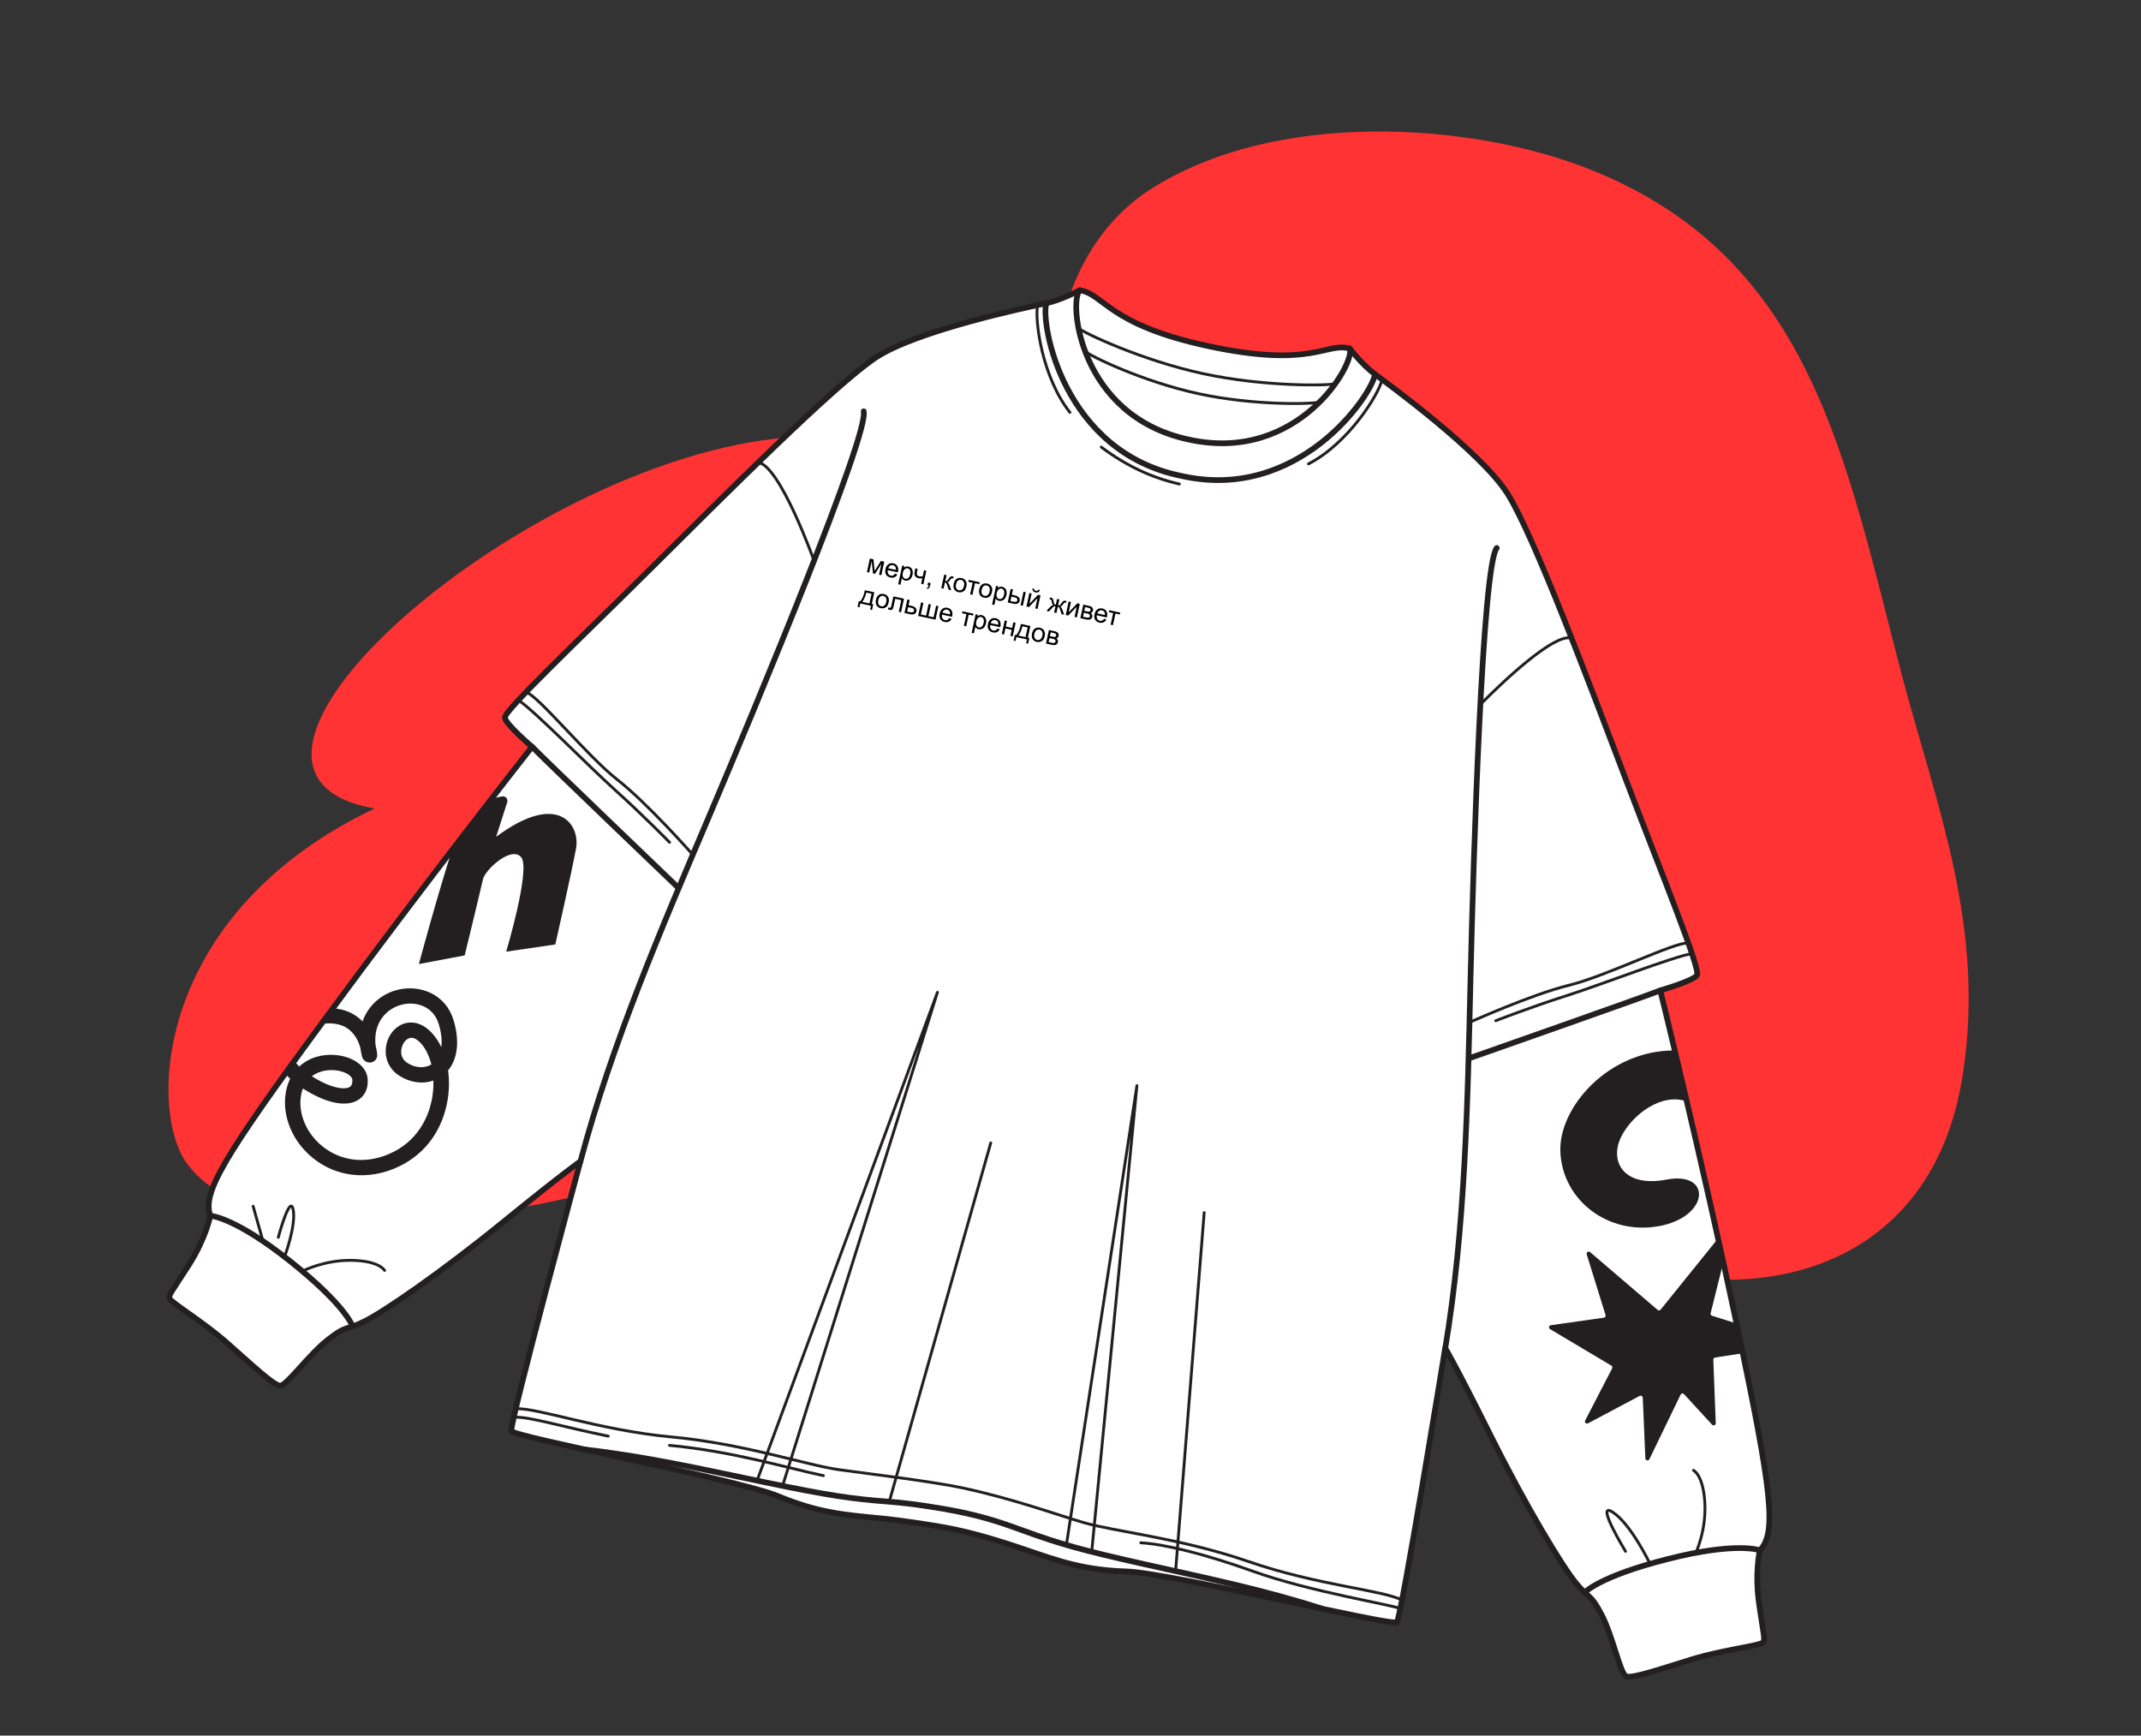
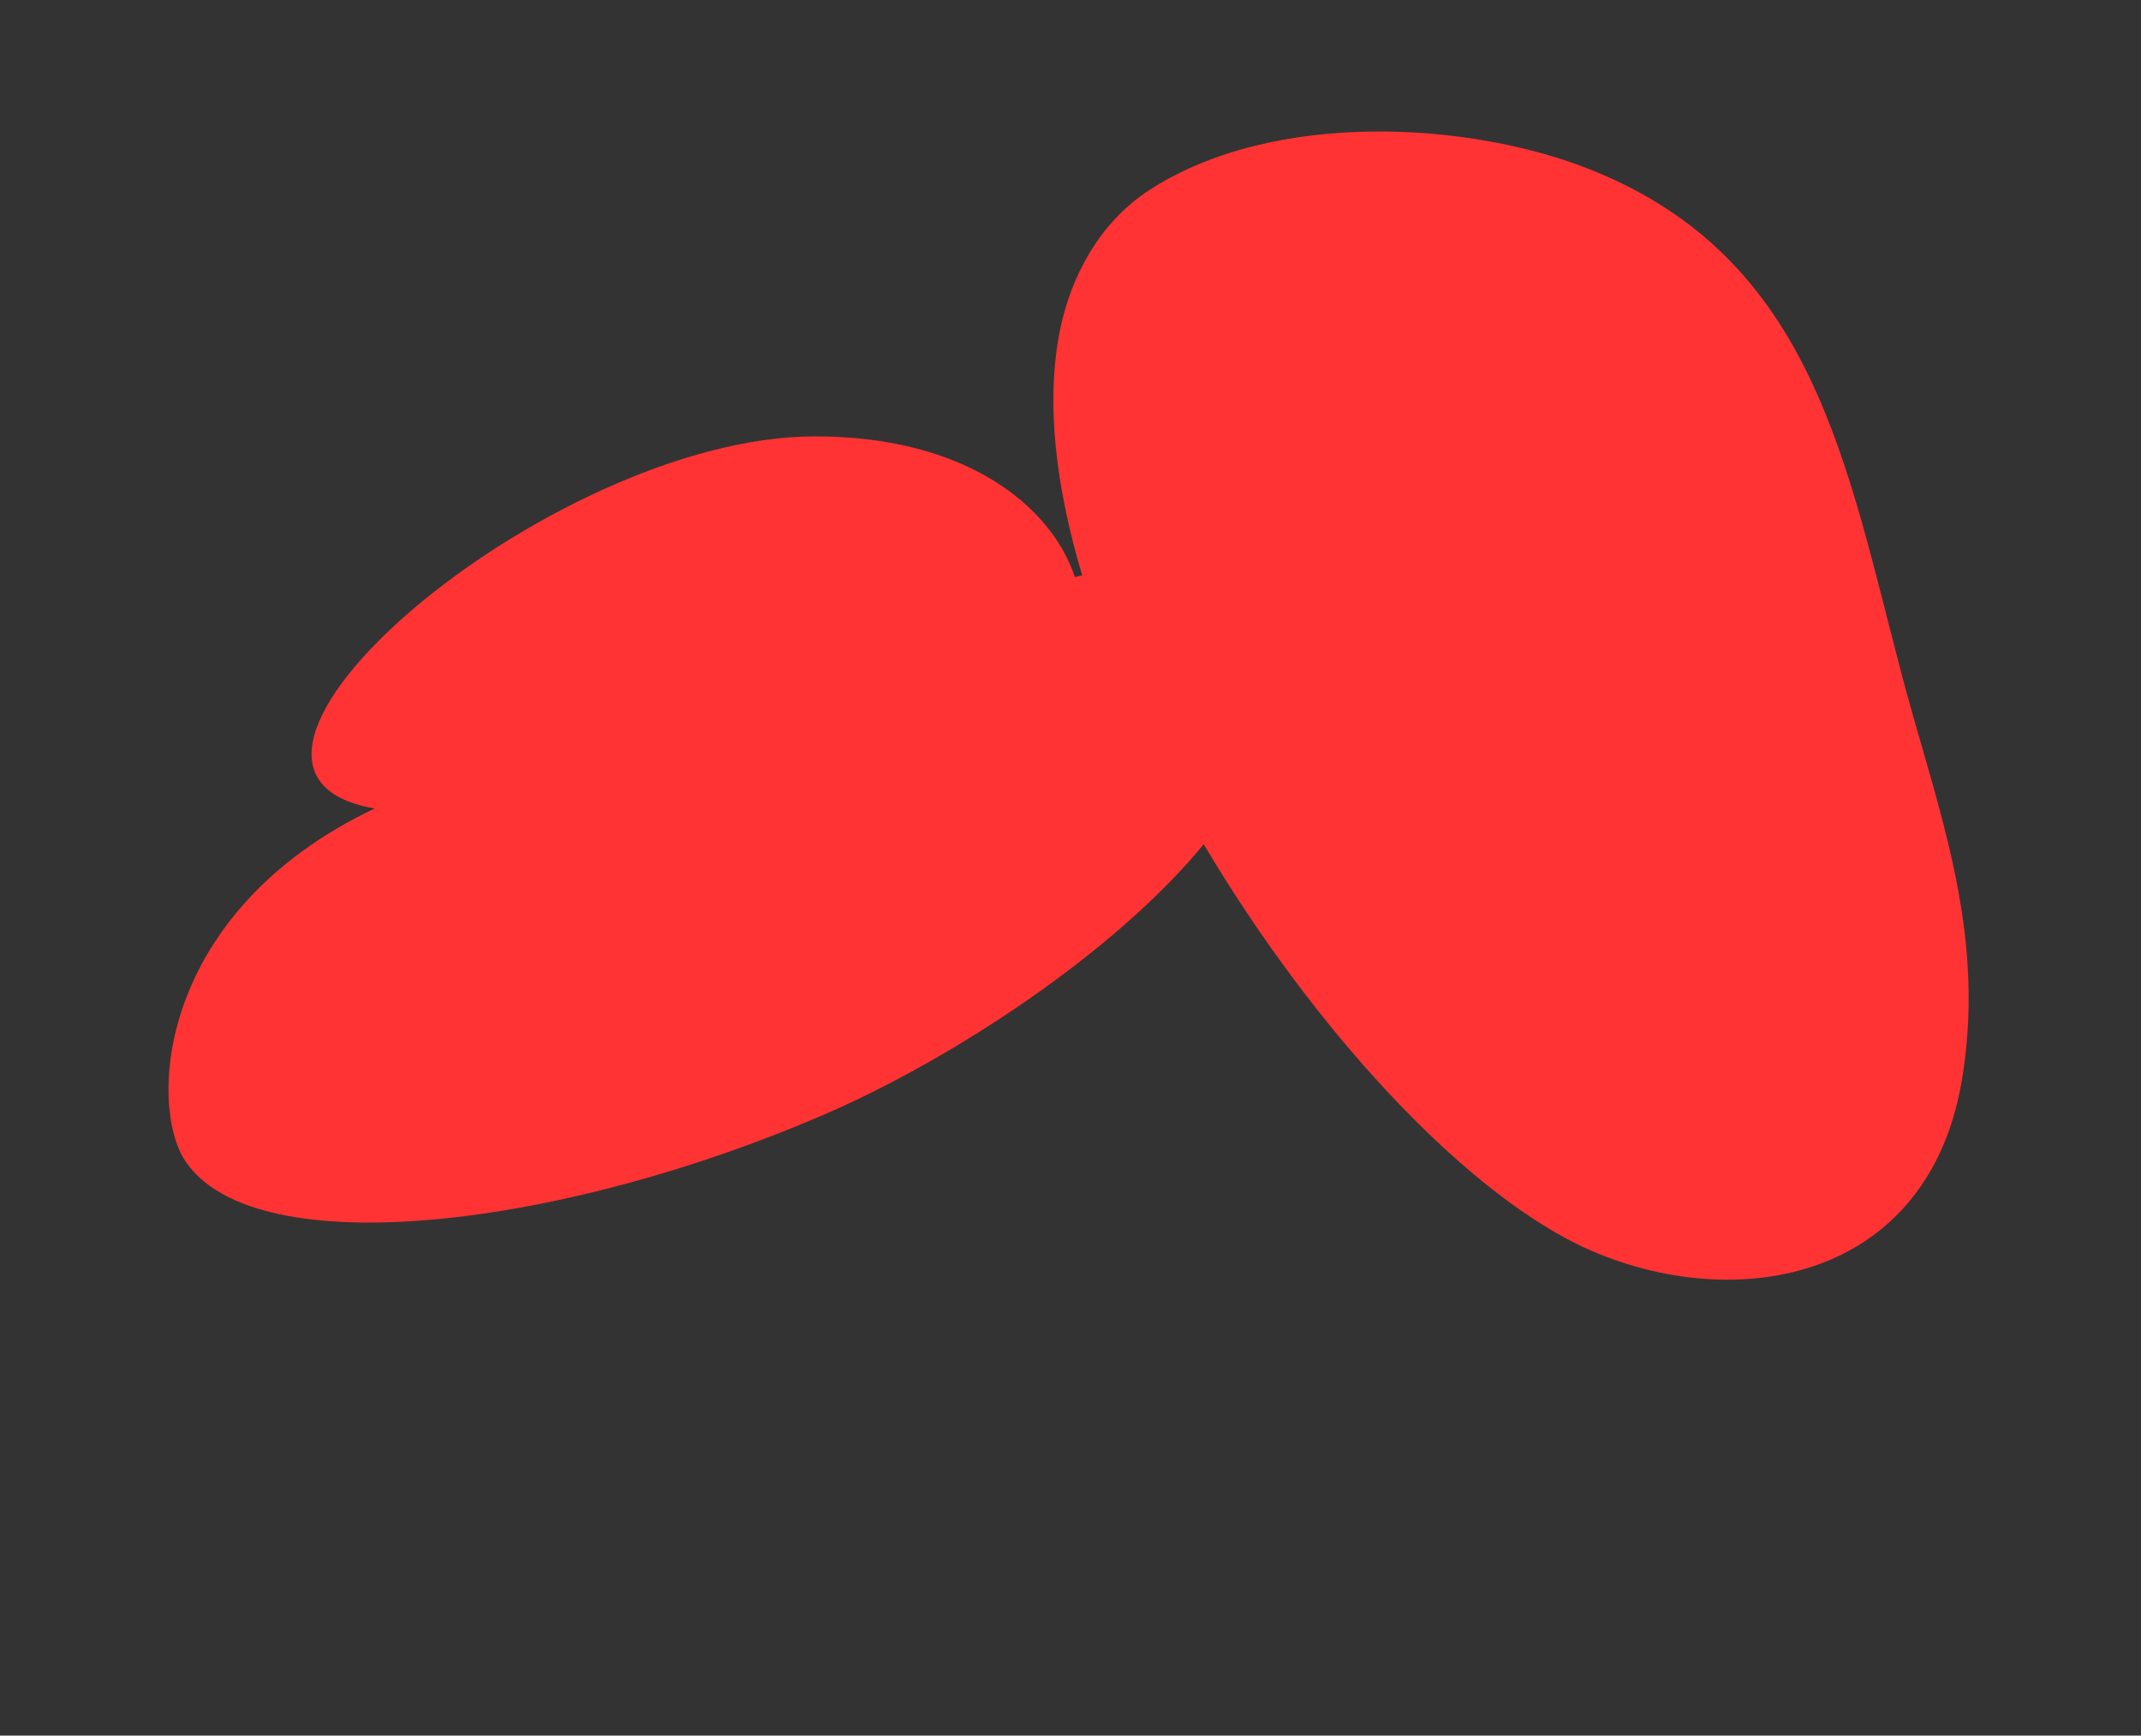
<svg xmlns="http://www.w3.org/2000/svg" width="396" height="321" viewBox="0 0 396 321" fill="none">
  <rect x="0" y="0" width="396" height="321" fill="#333333" stroke="none" />
  <path d="M231.009 118.004C249.855 145.001 192.397 188.685 153.241 205.782C104.297 227.155 47.242 234.117 34.28 214.748C27.447 204.538 28.93 168.733 69.298 149.529C29.176 142.6 101.491 80.879 150.502 80.71C178.515 80.613 194.439 93.532 198.807 106.735C209.308 104.075 221.151 105.731 231.009 118.004Z" fill="#FF3333" />
  <path d="M196.11 60.806C198.103 51.207 203.238 41.296 212.471 35.221C235.663 20.122 272.276 22.521 294.403 31.462C335.468 47.936 341.431 85.658 351.901 125.362C358.134 148.895 367.21 171.369 363.085 198.433C357.266 237.868 319.467 243.55 291.836 230.175C247.551 208.365 185.11 113.715 196.11 60.806Z" fill="#FF3333" />
  <g clip-path="url(#clip0_231_6841)">
    <path d="M162.962 280.825C155.932 280.158 151.275 279.762 143.908 276.71C136.542 273.659 94.985 265.753 94.579 264.663C94.173 263.573 107.352 214.795 107.352 214.795C107.352 214.795 104.577 216.659 92.961 226.1C81.345 235.541 70.862 242.704 67.325 244.431C63.788 246.162 64.226 244.979 60.639 247.789C57.051 250.604 53.023 256.299 51.815 256.281C50.606 256.262 46.315 252.172 41.921 248.307C37.529 244.438 31.495 240.828 31.345 240.127C31.195 239.426 31.715 238.989 34.922 233.968C38.13 228.948 38.895 224.855 38.895 224.855C37.444 220.591 41.022 214.432 59.881 188.769C78.741 163.105 98.409 138.118 98.409 138.118C98.409 138.118 93.591 134.021 93.379 132.757C93.166 131.493 106.906 118.533 120.378 105.143C133.849 91.753 154.302 71.242 161.967 66.148C169.631 61.055 190.736 56.671 193.509 56.084C196.282 55.497 199.714 53.683 199.714 53.683C204.295 54.43 204.872 59.998 223.359 63.99C242.794 68.186 245.164 63.254 249.645 64.464C249.645 64.464 252.023 67.532 254.307 69.211C256.59 70.89 274.007 83.587 278.886 91.394C283.766 99.196 293.932 126.324 300.68 144.075C307.426 161.83 314.599 179.306 313.88 180.369C313.16 181.431 307.086 183.176 307.086 183.176C307.086 183.176 314.691 214.053 321.282 245.211C327.872 276.37 328.589 283.456 325.508 286.742C325.508 286.742 324.512 290.784 325.367 296.682C326.222 302.58 326.516 303.193 326.084 303.769C325.653 304.344 318.672 305.149 313.075 306.856C307.478 308.563 301.887 310.52 300.773 310.037C299.659 309.554 298.342 302.699 296.239 298.661C294.132 294.616 294.043 295.875 291.534 292.843C289.026 289.806 282.431 278.96 275.746 265.567C269.06 252.175 267.302 249.332 267.302 249.332C267.302 249.332 259.18 299.202 258.361 300.027C257.541 300.853 216.428 290.914 208.455 290.648C200.486 290.387 196.08 288.827 189.401 286.533C186.214 285.441 181.318 283.856 176.357 282.817C173.047 282.123 166.295 281.14 162.942 280.82L162.962 280.825Z" fill="white" stroke="#231F20" stroke-width="1.054" stroke-linecap="round" stroke-linejoin="round" />
    <path d="M325.53 286.742C325.53 286.742 321.361 285.082 308.527 288.331C295.693 291.58 293.121 294.528 293.121 294.528" stroke="#231F20" stroke-width="1.054" stroke-linecap="round" stroke-linejoin="round" />
    <path d="M307.107 183.176C304.064 184.389 271.885 195.68 271.885 195.68" stroke="#231F20" stroke-width="1.054" stroke-linecap="round" stroke-linejoin="round" />
    <path d="M276.841 101.35C274.179 104.667 272.517 158.546 271.981 181.294C271.446 204.042 271.026 227.03 267.321 249.331" stroke="#231F20" stroke-width="1.054" stroke-linecap="round" stroke-linejoin="round" />
    <path d="M290.687 118.008C286.733 116.923 273.801 130.311 273.801 130.311" stroke="#231F20" stroke-width="0.527" stroke-linecap="round" stroke-linejoin="round" />
    <path d="M312.288 174.425C309.83 174.147 297.145 180.528 290.209 182.221C283.278 183.915 271.802 189.091 271.802 189.091" stroke="#231F20" stroke-width="0.527" stroke-linecap="round" stroke-linejoin="round" />
    <path d="M312.96 176.377C309.51 176.904 296.456 182.019 289.795 184.138C283.134 186.257 276.659 188.783 276.659 188.783" stroke="#231F20" stroke-width="0.527" stroke-linecap="round" stroke-linejoin="round" />
    <path d="M305.121 289.093C305.121 289.093 301.629 281.828 298.274 279.67C294.918 277.512 300.658 286.923 300.658 286.923" stroke="#231F20" stroke-width="0.527" stroke-linecap="round" stroke-linejoin="round" />
    <path d="M313.681 287.143C313.681 287.143 315.622 283.045 315.325 277.904C315.029 272.763 313.223 271.941 313.223 271.941" stroke="#231F20" stroke-width="0.527" stroke-linecap="round" stroke-linejoin="round" />
    <path d="M255.642 70.184C255.001 72.978 249.407 81.984 242.013 85.799" stroke="#231F20" stroke-width="0.527" stroke-linecap="round" stroke-linejoin="round" />
    <path d="M259.002 297.52C257.78 296.863 242.391 294.424 231.811 290.63C222.666 287.351 215.279 285.568 210.999 285.344" stroke="#231F20" stroke-width="0.527" stroke-linecap="round" stroke-linejoin="round" />
    <path d="M197.239 285.746L210.285 200.79L201.924 287.017" stroke="#231F20" stroke-width="0.527" stroke-linecap="round" stroke-linejoin="round" />
    <path d="M222.727 224.276L217.442 290.562" stroke="#231F20" stroke-width="0.527" stroke-linecap="round" stroke-linejoin="round" />
    <path d="M108.128 268.085C119.4 269.376 129.463 271.646 141.419 274.136C153.375 276.626 157.536 277.222 164.473 277.745C168.615 278.057 173.971 278.912 177.08 279.54C182.224 280.58 185.402 281.687 189.305 283.106C195.845 285.494 199.877 286.666 211.795 289.331C223.713 291.997 233.817 294.076 244.616 297.556" stroke="#231F20" stroke-width="1.054" stroke-linecap="round" stroke-linejoin="round" />
    <path d="M38.9 224.852C38.9 224.852 43.382 225.06 53.732 233.315C64.082 241.57 65.208 245.317 65.208 245.317" stroke="#231F20" stroke-width="1.054" stroke-linecap="round" stroke-linejoin="round" />
    <path d="M98.418 138.115C100.689 140.476 125.357 164.095 125.357 164.095" stroke="#231F20" stroke-width="1.054" stroke-linecap="round" stroke-linejoin="round" />
    <path d="M159.748 76.067C160.804 80.187 140.087 129.951 131.189 150.894C122.29 171.836 113.188 192.95 107.361 214.792" stroke="#231F20" stroke-width="1.054" stroke-linecap="round" stroke-linejoin="round" />
    <path d="M140.259 85.528C144.308 86.17 150.564 103.701 150.564 103.701" stroke="#231F20" stroke-width="0.527" stroke-linecap="round" stroke-linejoin="round" />
    <path d="M97.307 128.006C99.659 128.767 108.582 139.813 114.201 144.217C119.815 148.62 128.134 158.07 128.134 158.07" stroke="#231F20" stroke-width="0.527" stroke-linecap="round" stroke-linejoin="round" />
    <path d="M95.891 129.506C98.816 131.409 108.596 141.455 113.789 146.134C118.983 150.812 123.838 155.785 123.838 155.785" stroke="#231F20" stroke-width="0.527" stroke-linecap="round" stroke-linejoin="round" />
    <path d="M46.818 223.096L48.642 229.553" stroke="#231F20" stroke-width="0.527" stroke-linecap="round" stroke-linejoin="round" />
    <path d="M52.627 232.444C52.627 232.444 54.798 226.704 54.224 223.723C53.649 220.743 51.474 228.843 51.474 228.843" stroke="#231F20" stroke-width="0.527" stroke-linecap="round" stroke-linejoin="round" />
    <path d="M55.927 235.108C55.927 235.108 59.948 233.007 65.091 233.104C70.239 233.202 71.133 234.975 71.133 234.975" stroke="#231F20" stroke-width="0.527" stroke-linecap="round" stroke-linejoin="round" />
    <path d="M199.722 53.685C197.636 55.607 199.493 76.985 219.905 81.301L219.874 81.294C240.248 85.785 250.76 67.078 249.653 64.467" stroke="#231F20" stroke-width="1.054" stroke-linecap="round" stroke-linejoin="round" />
    <path d="M193.523 56.087C192.432 59.867 196.617 83.57 218.462 88.012L218.431 88.005C240.163 92.972 253.756 73.103 254.321 69.215" stroke="#231F20" stroke-width="1.054" stroke-linecap="round" stroke-linejoin="round" />
    <path d="M191.92 56.425C191.351 59.234 192.73 69.746 197.891 76.271" stroke="#231F20" stroke-width="0.527" stroke-linecap="round" stroke-linejoin="round" />
-     <path d="M203.688 82.692C208.496 86.285 213.208 88.397 218.135 89.52L218.104 89.513" stroke="#231F20" stroke-width="0.527" stroke-linecap="round" stroke-linejoin="round" />
    <path d="M199.488 60.711C200.569 61.623 211.265 66.676 222.522 69.107C233.78 71.538 245.608 71.349 246.969 70.963" stroke="#231F20" stroke-width="0.527" stroke-linecap="round" stroke-linejoin="round" />
    <path d="M200.709 64.964C201.453 65.761 211.301 70.576 221.708 72.824C232.126 75.073 243.099 74.753 244.111 74.335" stroke="#231F20" stroke-width="0.527" stroke-linecap="round" stroke-linejoin="round" />
    <path d="M95.395 260.555C99.262 260.295 110.847 264.527 124.167 265.765C137.489 266.997 149.13 270.971 155.151 271.819C159.911 272.486 172.378 273.981 178.045 275.194C187.314 277.174 195.656 280.204 200.262 281.559C206.095 283.277 218.333 284.459 230.983 288.829C243.626 293.203 255.927 294.123 259.342 295.955" stroke="#231F20" stroke-width="0.527" stroke-linecap="round" stroke-linejoin="round" />
    <path d="M123.83 267.326C135.487 268.404 145.856 271.581 152.298 272.923" stroke="#231F20" stroke-width="0.527" stroke-linecap="round" stroke-linejoin="round" />
    <path d="M95.056 262.12C97.769 261.94 104.263 263.962 112.497 265.616" stroke="#231F20" stroke-width="0.527" stroke-linecap="round" stroke-linejoin="round" />
    <path d="M144.741 274.821L173.388 183.537L140.025 273.846" stroke="#231F20" stroke-width="0.527" stroke-linecap="round" stroke-linejoin="round" />
    <path d="M183.247 211.386L164.476 277.751" stroke="#231F20" stroke-width="0.527" stroke-linecap="round" stroke-linejoin="round" />
    <path d="M160.891 103.306L161.55 103.448L161.776 105.594L162.94 103.748L163.553 103.881L163.013 106.383L162.59 106.292L163.025 104.279L161.849 106.132L161.468 106.05L161.223 103.787L160.767 105.898L160.35 105.808L160.891 103.306Z" fill="black" />
    <path d="M165.545 106.09L165.971 106.241C165.848 106.484 165.677 106.652 165.456 106.755C165.24 106.854 164.983 106.874 164.694 106.812C164.329 106.733 164.065 106.557 163.897 106.284C163.73 106.01 163.69 105.673 163.778 105.266C163.865 104.859 164.047 104.543 164.313 104.358C164.58 104.173 164.888 104.115 165.233 104.19C165.578 104.264 165.817 104.434 165.979 104.707C166.141 104.979 166.18 105.321 166.09 105.739C166.085 105.764 166.077 105.8 166.066 105.852L164.202 105.449C164.158 105.726 164.19 105.953 164.297 106.133C164.404 106.307 164.563 106.422 164.774 106.468C164.928 106.501 165.071 106.489 165.197 106.43C165.323 106.371 165.438 106.261 165.544 106.095L165.545 106.09ZM164.298 105.104L165.693 105.405C165.718 105.189 165.701 105.019 165.636 104.897C165.538 104.703 165.38 104.583 165.164 104.536C164.968 104.494 164.789 104.525 164.633 104.626C164.476 104.727 164.361 104.885 164.298 105.104Z" fill="black" />
-     <path d="M166.132 108.06L166.879 104.599L167.265 104.682L167.195 105.007C167.316 104.898 167.439 104.828 167.567 104.785C167.693 104.748 167.84 104.742 168.005 104.777C168.216 104.823 168.394 104.921 168.536 105.064C168.677 105.208 168.767 105.389 168.807 105.608C168.846 105.827 168.839 106.057 168.788 106.294C168.732 106.551 168.636 106.773 168.5 106.954C168.363 107.14 168.195 107.265 167.997 107.336C167.798 107.406 167.601 107.423 167.41 107.382C167.271 107.352 167.149 107.293 167.048 107.212C166.947 107.131 166.871 107.033 166.819 106.925L166.555 108.146L166.133 108.054L166.132 108.06ZM166.992 105.949C166.922 106.274 166.938 106.525 167.033 106.707C167.128 106.889 167.271 107.001 167.457 107.041C167.642 107.081 167.824 107.04 167.992 106.909C168.16 106.778 168.281 106.545 168.353 106.211C168.425 105.876 168.406 105.64 168.312 105.453C168.218 105.265 168.075 105.153 167.894 105.115C167.714 105.076 167.537 105.124 167.361 105.263C167.185 105.403 167.061 105.63 166.991 105.954L166.992 105.949Z" fill="black" />
    <path d="M169.307 105.122L169.729 105.213L169.627 105.687C169.582 105.893 169.561 106.039 169.567 106.138C169.573 106.236 169.613 106.325 169.69 106.418C169.768 106.504 169.879 106.566 170.018 106.596C170.177 106.631 170.392 106.634 170.669 106.602L170.913 105.469L171.336 105.56L170.795 108.063L170.373 107.972L170.591 106.962C170.31 106.988 170.06 106.977 169.833 106.928C169.642 106.887 169.488 106.805 169.359 106.675C169.236 106.546 169.164 106.406 169.143 106.256C169.121 106.106 169.129 105.946 169.165 105.776L169.307 105.122Z" fill="black" />
    <path d="M171.546 108.226L171.651 107.742L172.135 107.846L172.03 108.33C171.992 108.506 171.93 108.643 171.844 108.743C171.759 108.838 171.637 108.903 171.491 108.931L171.412 108.725C171.508 108.703 171.587 108.661 171.645 108.592C171.703 108.524 171.752 108.421 171.788 108.278L171.546 108.226Z" fill="black" />
    <path d="M174.651 106.277L175.073 106.368L174.84 107.449C174.974 107.478 175.077 107.474 175.14 107.433C175.207 107.394 175.317 107.261 175.474 107.031C175.599 106.853 175.695 106.734 175.76 106.683C175.825 106.632 175.895 106.605 175.968 106.593C176.039 106.587 176.149 106.6 176.299 106.632L176.381 106.65L176.306 107L176.187 106.975C176.074 106.95 176.004 106.951 175.961 106.975C175.922 107.004 175.848 107.096 175.745 107.251C175.642 107.402 175.561 107.503 175.496 107.553C175.432 107.604 175.337 107.643 175.212 107.67C175.383 107.755 175.526 107.964 175.638 108.295L175.934 109.173L175.465 109.072L175.18 108.196C175.12 108.022 175.06 107.901 175.004 107.835C174.948 107.769 174.871 107.731 174.773 107.71L174.522 108.868L174.1 108.777L174.641 106.274L174.651 106.277Z" fill="black" />
    <path d="M176.393 107.963C176.493 107.5 176.697 107.183 177.002 107.017C177.258 106.878 177.541 106.842 177.85 106.909C178.195 106.983 178.449 107.157 178.621 107.431C178.794 107.705 178.835 108.038 178.749 108.434C178.679 108.759 178.579 109.001 178.441 109.165C178.303 109.33 178.133 109.444 177.925 109.507C177.717 109.57 177.505 109.578 177.289 109.531C176.939 109.456 176.68 109.281 176.512 109.013C176.344 108.74 176.305 108.397 176.397 107.97L176.393 107.963ZM176.826 108.057C176.757 108.376 176.777 108.634 176.881 108.823C176.986 109.013 177.144 109.128 177.356 109.174C177.567 109.219 177.76 109.175 177.933 109.045C178.107 108.915 178.232 108.684 178.302 108.359C178.369 108.05 178.348 107.798 178.243 107.608C178.139 107.419 177.98 107.303 177.769 107.258C177.558 107.212 177.366 107.252 177.193 107.381C177.019 107.511 176.896 107.732 176.826 108.057Z" fill="black" />
    <path d="M179.174 107.253L181.208 107.692L181.132 108.042L180.329 107.869L179.864 110.021L179.442 109.93L179.907 107.778L179.098 107.603L179.174 107.253Z" fill="black" />
    <path d="M181.128 108.985C181.228 108.521 181.431 108.204 181.736 108.038C181.993 107.9 182.275 107.864 182.584 107.93C182.929 108.005 183.183 108.178 183.355 108.453C183.528 108.727 183.569 109.059 183.484 109.456C183.414 109.78 183.313 110.023 183.175 110.187C183.037 110.351 182.867 110.465 182.659 110.528C182.452 110.591 182.24 110.599 182.023 110.553C181.673 110.477 181.415 110.303 181.246 110.034C181.079 109.761 181.039 109.418 181.132 108.991L181.128 108.985ZM181.565 109.079C181.497 109.399 181.516 109.656 181.621 109.846C181.725 110.036 181.884 110.151 182.095 110.196C182.306 110.242 182.499 110.197 182.673 110.068C182.846 109.938 182.972 109.706 183.042 109.382C183.108 109.073 183.087 108.82 182.983 108.631C182.878 108.441 182.72 108.326 182.509 108.28C182.298 108.235 182.106 108.274 181.932 108.404C181.759 108.534 181.636 108.755 181.565 109.079Z" fill="black" />
    <path d="M183.493 111.809L184.241 108.348L184.627 108.431L184.557 108.756C184.677 108.647 184.8 108.577 184.928 108.534C185.055 108.497 185.201 108.491 185.366 108.526C185.577 108.572 185.756 108.67 185.897 108.813C186.039 108.957 186.129 109.138 186.168 109.357C186.207 109.576 186.2 109.806 186.149 110.043C186.094 110.3 185.997 110.522 185.861 110.703C185.724 110.889 185.557 111.014 185.358 111.085C185.16 111.155 184.962 111.172 184.772 111.131C184.633 111.101 184.51 111.042 184.409 110.961C184.308 110.88 184.232 110.782 184.18 110.674L183.917 111.895L183.494 111.803L183.493 111.809ZM184.353 109.698C184.283 110.023 184.299 110.274 184.394 110.456C184.49 110.639 184.633 110.75 184.818 110.79C185.004 110.83 185.185 110.789 185.353 110.658C185.522 110.527 185.642 110.294 185.714 109.96C185.787 109.625 185.767 109.389 185.673 109.202C185.579 109.014 185.436 108.902 185.256 108.864C185.075 108.825 184.898 108.873 184.722 109.012C184.547 109.152 184.422 109.379 184.352 109.703L184.353 109.698Z" fill="black" />
    <path d="M186.933 108.929L187.355 109.02L187.144 109.998L187.679 110.114C188.03 110.19 188.283 110.314 188.443 110.495C188.605 110.67 188.657 110.88 188.606 111.117C188.56 111.328 188.445 111.487 188.253 111.602C188.061 111.716 187.793 111.734 187.448 111.66L186.387 111.431L186.928 108.928L186.933 108.929ZM186.89 111.173L187.333 111.268C187.601 111.326 187.798 111.336 187.931 111.295C188.059 111.252 188.138 111.162 188.168 111.023C188.191 110.914 188.171 110.808 188.101 110.706C188.038 110.601 187.856 110.519 187.568 110.457L187.068 110.349L186.89 111.173ZM189.307 109.441L189.729 109.533L189.189 112.035L188.766 111.944L189.307 109.441Z" fill="black" />
    <path d="M190.393 109.675L190.815 109.766L190.403 111.677L191.989 110.02L192.448 110.119L191.907 112.622L191.485 112.53L191.894 110.635L190.311 112.277L189.853 112.178L190.393 109.675ZM192.07 109.046L192.359 109.108C192.291 109.298 192.187 109.432 192.045 109.514C191.903 109.597 191.732 109.614 191.531 109.571C191.33 109.527 191.182 109.441 191.081 109.312C190.984 109.183 190.946 109.013 190.962 108.812L191.251 108.874C191.248 108.987 191.277 109.074 191.328 109.139C191.379 109.203 191.466 109.249 191.574 109.273C191.703 109.3 191.801 109.295 191.879 109.258C191.957 109.221 192.016 109.147 192.06 109.043L192.07 109.046Z" fill="black" />
    <path d="M195.939 110.874L195.705 111.955C195.839 111.984 195.943 111.98 196.005 111.939C196.073 111.9 196.183 111.767 196.345 111.538C196.494 111.322 196.615 111.187 196.711 111.143C196.803 111.093 196.933 111.088 197.098 111.124L197.252 111.157L197.176 111.508L197.063 111.483C196.95 111.459 196.874 111.458 196.837 111.483C196.798 111.512 196.724 111.604 196.621 111.759C196.523 111.911 196.442 112.012 196.372 112.062C196.308 112.112 196.208 112.15 196.088 112.178C196.264 112.264 196.402 112.472 196.514 112.804L196.815 113.682L196.346 113.581L196.061 112.706C196.003 112.526 195.942 112.405 195.885 112.344C195.829 112.284 195.752 112.24 195.654 112.219L195.404 113.378L194.971 113.284L195.221 112.126C195.129 112.106 195.041 112.114 194.958 112.144C194.876 112.175 194.777 112.261 194.65 112.401L194.029 113.081L193.56 112.98L194.191 112.302C194.43 112.046 194.646 111.92 194.842 111.909C194.731 111.826 194.658 111.74 194.621 111.662C194.584 111.584 194.547 111.403 194.5 111.124C194.483 111.028 194.458 110.969 194.421 110.939C194.384 110.91 194.325 110.886 194.247 110.87C194.227 110.865 194.186 110.856 194.124 110.843L194.199 110.493L194.256 110.505C194.421 110.541 194.532 110.575 194.594 110.61C194.657 110.645 194.71 110.7 194.748 110.773C194.786 110.846 194.829 110.995 194.868 111.214C194.918 111.483 194.963 111.649 195.008 111.713C195.054 111.777 195.14 111.828 195.279 111.858L195.513 110.776L195.945 110.87L195.939 110.874Z" fill="black" />
    <path d="M197.66 111.245L198.082 111.336L197.67 113.247L199.257 111.59L199.715 111.689L199.174 114.192L198.752 114.1L199.161 112.205L197.578 113.847L197.12 113.748L197.66 111.245Z" fill="black" />
    <path d="M200.357 111.828L201.336 112.039C201.578 112.092 201.749 112.15 201.858 112.217C201.968 112.284 202.05 112.377 202.114 112.504C202.173 112.63 202.187 112.767 202.154 112.917C202.129 113.035 202.081 113.133 202.014 113.215C201.944 113.292 201.855 113.353 201.745 113.389C201.855 113.456 201.937 113.549 201.991 113.674C202.045 113.799 202.058 113.936 202.027 114.08C201.96 114.314 201.835 114.47 201.66 114.556C201.481 114.636 201.248 114.645 200.954 114.582L199.826 114.338L200.367 111.835L200.357 111.828ZM200.552 112.975L201.005 113.073C201.185 113.112 201.311 113.128 201.381 113.127C201.452 113.126 201.522 113.098 201.586 113.053C201.65 113.007 201.695 112.947 201.713 112.865C201.742 112.731 201.714 112.633 201.634 112.556C201.552 112.485 201.398 112.425 201.172 112.376L200.703 112.275L200.552 112.975ZM200.315 114.072L200.871 114.192C201.113 114.244 201.283 114.254 201.383 114.216C201.483 114.179 201.556 114.092 201.585 113.958C201.602 113.876 201.592 113.798 201.555 113.72C201.518 113.642 201.461 113.581 201.382 113.548C201.303 113.515 201.171 113.475 200.986 113.435L200.471 113.324L200.309 114.076L200.315 114.072Z" fill="black" />
    <path d="M204.208 114.437L204.633 114.589C204.511 114.832 204.34 115 204.118 115.103C203.902 115.202 203.645 115.221 203.356 115.159C202.991 115.08 202.727 114.905 202.56 114.631C202.392 114.358 202.352 114.021 202.44 113.614C202.528 113.207 202.709 112.89 202.975 112.705C203.242 112.52 203.551 112.463 203.896 112.538C204.241 112.612 204.479 112.782 204.641 113.054C204.803 113.326 204.842 113.669 204.752 114.086C204.747 114.112 204.739 114.148 204.728 114.199L202.864 113.797C202.82 114.073 202.852 114.301 202.959 114.48C203.067 114.655 203.225 114.77 203.436 114.815C203.591 114.849 203.733 114.836 203.859 114.777C203.985 114.718 204.101 114.608 204.206 114.443L204.208 114.437ZM202.965 113.452L204.361 113.754C204.386 113.538 204.369 113.367 204.303 113.245C204.205 113.052 204.048 112.932 203.831 112.885C203.636 112.843 203.456 112.874 203.3 112.975C203.143 113.076 203.028 113.234 202.965 113.452Z" fill="black" />
    <path d="M205.158 112.863L207.192 113.302L207.117 113.653L206.313 113.479L205.849 115.632L205.426 115.541L205.891 113.388L205.083 113.213L205.158 112.863Z" fill="black" />
    <path d="M159.965 109.17L161.71 109.546L161.246 111.699L161.518 111.758L161.289 112.819L160.939 112.743L161.093 112.033L159.12 111.607L158.967 112.317L158.617 112.242L158.846 111.181L159.072 111.23C159.459 110.887 159.758 110.203 159.965 109.17ZM160.239 109.595C160.033 110.402 159.78 110.973 159.474 111.317L160.818 111.607L161.207 109.804L160.239 109.595Z" fill="black" />
    <path d="M162.016 110.922C162.116 110.459 162.32 110.142 162.625 109.976C162.881 109.837 163.164 109.801 163.473 109.868C163.818 109.942 164.072 110.116 164.244 110.39C164.417 110.664 164.458 110.997 164.372 111.393C164.302 111.718 164.202 111.96 164.064 112.124C163.926 112.289 163.756 112.403 163.548 112.466C163.34 112.529 163.128 112.537 162.912 112.49C162.562 112.414 162.303 112.24 162.135 111.972C161.967 111.699 161.928 111.356 162.02 110.929L162.016 110.922ZM162.449 111.016C162.38 111.335 162.4 111.593 162.504 111.782C162.609 111.972 162.767 112.087 162.979 112.133C163.19 112.178 163.383 112.134 163.556 112.004C163.73 111.874 163.855 111.643 163.925 111.318C163.992 111.009 163.971 110.757 163.866 110.567C163.762 110.377 163.603 110.262 163.392 110.217C163.181 110.171 162.989 110.211 162.816 110.34C162.642 110.47 162.519 110.691 162.449 111.016Z" fill="black" />
    <path d="M165.227 110.305L167.199 110.731L166.659 113.234L166.236 113.143L166.701 110.99L165.579 110.748L165.309 111.994C165.247 112.282 165.195 112.476 165.159 112.565C165.119 112.653 165.049 112.725 164.952 112.774C164.856 112.823 164.724 112.832 164.565 112.798C164.467 112.777 164.355 112.747 164.229 112.704L164.306 112.349L164.491 112.389C164.579 112.408 164.643 112.411 164.687 112.404C164.728 112.391 164.759 112.371 164.783 112.333C164.808 112.295 164.841 112.168 164.887 111.951L165.243 110.303L165.227 110.305Z" fill="black" />
    <path d="M167.833 110.868L168.256 110.959L168.044 111.938L168.58 112.054C168.93 112.129 169.183 112.254 169.344 112.434C169.506 112.609 169.557 112.82 169.506 113.057C169.46 113.268 169.345 113.426 169.153 113.541C168.961 113.656 168.694 113.674 168.349 113.599L167.288 113.37L167.828 110.867L167.833 110.868ZM167.791 113.112L168.234 113.208C168.501 113.266 168.699 113.276 168.832 113.234C168.959 113.192 169.038 113.101 169.068 112.962C169.092 112.854 169.071 112.747 169.002 112.646C168.938 112.541 168.757 112.458 168.468 112.396L167.969 112.288L167.791 113.112Z" fill="black" />
    <path d="M170.365 111.415L170.788 111.506L170.323 113.659L171.291 113.868L171.756 111.715L172.178 111.806L171.713 113.959L172.681 114.168L173.146 112.015L173.568 112.107L173.028 114.609L169.825 113.918L170.365 111.415Z" fill="black" />
    <path d="M175.573 114.312L175.998 114.464C175.876 114.707 175.705 114.875 175.483 114.978C175.268 115.077 175.01 115.096 174.722 115.034C174.356 114.955 174.092 114.78 173.925 114.506C173.757 114.233 173.717 113.896 173.805 113.489C173.893 113.082 174.074 112.765 174.341 112.58C174.607 112.395 174.916 112.338 175.261 112.413C175.606 112.487 175.844 112.657 176.006 112.929C176.168 113.201 176.208 113.544 176.118 113.961C176.112 113.987 176.104 114.023 176.093 114.074L174.229 113.672C174.185 113.948 174.217 114.176 174.324 114.355C174.432 114.53 174.59 114.645 174.801 114.69C174.956 114.724 175.099 114.711 175.225 114.652C175.35 114.593 175.466 114.483 175.572 114.318L175.573 114.312ZM174.325 113.326L175.721 113.628C175.746 113.412 175.729 113.241 175.663 113.119C175.565 112.926 175.408 112.805 175.191 112.759C174.996 112.716 174.816 112.748 174.66 112.849C174.503 112.95 174.388 113.108 174.325 113.326Z" fill="black" />
    <path d="M178.018 113.067L180.052 113.507L179.976 113.857L179.173 113.683L178.708 115.836L178.286 115.745L178.75 113.592L177.942 113.418L178.018 113.067Z" fill="black" />
    <path d="M179.714 117.056L180.461 113.595L180.847 113.678L180.777 114.003C180.898 113.894 181.021 113.824 181.149 113.781C181.275 113.744 181.422 113.738 181.587 113.773C181.798 113.819 181.976 113.917 182.118 114.06C182.259 114.204 182.35 114.385 182.389 114.604C182.428 114.823 182.421 115.053 182.37 115.29C182.314 115.547 182.218 115.769 182.082 115.95C181.945 116.136 181.777 116.261 181.579 116.332C181.38 116.402 181.183 116.419 180.992 116.378C180.853 116.348 180.731 116.289 180.63 116.208C180.529 116.127 180.453 116.029 180.401 115.921L180.137 117.142L179.715 117.05L179.714 117.056ZM180.574 114.945C180.504 115.27 180.52 115.521 180.615 115.703C180.71 115.886 180.853 115.997 181.039 116.037C181.224 116.077 181.406 116.036 181.574 115.905C181.742 115.774 181.863 115.542 181.935 115.207C182.007 114.872 181.988 114.636 181.894 114.449C181.8 114.261 181.657 114.15 181.476 114.111C181.296 114.072 181.119 114.12 180.943 114.26C180.767 114.399 180.643 114.626 180.573 114.95L180.574 114.945Z" fill="black" />
    <path d="M184.493 116.239L184.918 116.39C184.796 116.633 184.625 116.801 184.403 116.904C184.188 117.003 183.93 117.023 183.642 116.961C183.276 116.882 183.012 116.706 182.845 116.433C182.677 116.16 182.637 115.822 182.725 115.416C182.813 115.009 182.994 114.692 183.261 114.507C183.527 114.322 183.836 114.265 184.181 114.339C184.526 114.414 184.764 114.584 184.926 114.856C185.088 115.128 185.128 115.471 185.037 115.888C185.032 115.914 185.024 115.95 185.013 116.001L183.149 115.599C183.105 115.875 183.137 116.103 183.244 116.282C183.352 116.456 183.51 116.571 183.721 116.617C183.876 116.65 184.019 116.638 184.144 116.579C184.27 116.52 184.386 116.41 184.492 116.244L184.493 116.239ZM183.245 115.253L184.641 115.554C184.666 115.339 184.649 115.168 184.583 115.046C184.485 114.852 184.328 114.732 184.111 114.685C183.916 114.643 183.736 114.675 183.58 114.776C183.423 114.876 183.308 115.035 183.245 115.253Z" fill="black" />
    <path d="M185.832 114.754L186.254 114.845L186.03 115.885L187.204 116.139L187.428 115.099L187.851 115.19L187.31 117.693L186.888 117.601L187.128 116.489L185.954 116.236L185.714 117.348L185.292 117.257L185.832 114.754Z" fill="black" />
    <path d="M188.83 115.402L190.576 115.779L190.111 117.931L190.384 117.99L190.155 119.051L189.804 118.976L189.958 118.265L187.986 117.839L187.832 118.55L187.482 118.474L187.711 117.413L187.938 117.462C188.324 117.12 188.623 116.435 188.83 115.402ZM189.11 115.829C188.903 116.636 188.65 117.207 188.344 117.55L189.688 117.84L190.078 116.038L189.11 115.829Z" fill="black" />
    <path d="M190.882 117.155C190.982 116.691 191.185 116.374 191.49 116.208C191.747 116.069 192.029 116.033 192.338 116.1C192.683 116.175 192.937 116.348 193.109 116.622C193.282 116.897 193.323 117.229 193.238 117.626C193.168 117.95 193.067 118.192 192.929 118.357C192.791 118.521 192.621 118.635 192.413 118.698C192.206 118.761 191.994 118.769 191.777 118.723C191.427 118.647 191.168 118.472 191 118.204C190.833 117.931 190.793 117.588 190.886 117.161L190.882 117.155ZM191.319 117.249C191.25 117.569 191.27 117.826 191.375 118.016C191.479 118.205 191.638 118.32 191.849 118.366C192.06 118.412 192.253 118.367 192.426 118.237C192.6 118.108 192.725 117.876 192.796 117.552C192.862 117.243 192.841 116.99 192.737 116.801C192.632 116.611 192.474 116.496 192.263 116.45C192.051 116.405 191.86 116.444 191.686 116.574C191.513 116.703 191.389 116.925 191.319 117.249Z" fill="black" />
    <path d="M194 116.519L194.978 116.73C195.22 116.782 195.391 116.84 195.501 116.907C195.61 116.974 195.693 117.067 195.757 117.194C195.816 117.32 195.829 117.458 195.797 117.607C195.771 117.726 195.723 117.823 195.657 117.906C195.587 117.982 195.498 118.044 195.388 118.079C195.497 118.146 195.58 118.239 195.633 118.364C195.687 118.489 195.701 118.627 195.67 118.771C195.603 119.004 195.478 119.161 195.303 119.247C195.124 119.327 194.89 119.336 194.597 119.272L193.469 119.029L194.009 116.526L194 116.519ZM194.195 117.66L194.649 117.758C194.829 117.797 194.955 117.813 195.025 117.812C195.095 117.811 195.166 117.784 195.23 117.738C195.293 117.693 195.339 117.632 195.357 117.55C195.385 117.416 195.358 117.318 195.278 117.242C195.196 117.17 195.042 117.11 194.815 117.061L194.347 116.96L194.195 117.66ZM193.957 118.762L194.514 118.882C194.756 118.935 194.926 118.945 195.026 118.907C195.126 118.869 195.198 118.782 195.227 118.648C195.245 118.566 195.235 118.488 195.198 118.41C195.161 118.332 195.104 118.271 195.025 118.238C194.946 118.205 194.814 118.166 194.629 118.126L194.114 118.014L193.951 118.766L193.957 118.762Z" fill="black" />
    <path d="M306.893 226.767C316.253 225.031 316.655 216.553 308.261 218.163C300.294 219.688 297.634 214.807 299.831 210.301C301.864 206.127 307.426 202.008 312.012 203.736C311.191 200.223 310.439 197.042 309.778 194.285C297.557 194.196 288.215 204.813 288.608 213.101C289.033 222.091 297.534 228.503 306.888 226.766L306.893 226.767Z" fill="#231F20" />
    <path d="M317.216 251.078L322.368 250.282C322.033 248.663 321.679 246.98 321.301 245.212C321.273 245.071 321.24 244.923 321.211 244.782L316.658 243.352C316.462 243.288 316.344 243.085 316.397 242.886L318.762 233.409C318.438 231.938 318.113 230.472 317.795 229.024L307.153 242.216C307.014 242.385 306.761 242.412 306.592 242.267L294.105 231.578C293.804 231.324 293.359 231.616 293.477 231.992L296.958 243.205C297.026 243.436 296.878 243.673 296.639 243.708L286.841 245.101C286.475 245.151 286.38 245.638 286.696 245.824L298.034 252.573C298.21 252.682 298.275 252.906 298.181 253.09L293.19 262.728C293.014 263.067 293.382 263.432 293.718 263.251L303.27 258.178C303.525 258.044 303.833 258.218 303.846 258.507L304.328 269.73C304.342 270.137 304.894 270.251 305.07 269.885L310.844 257.948C310.962 257.699 311.296 257.652 311.484 257.855L316.668 263.501C316.912 263.77 317.361 263.586 317.348 263.222L316.894 251.493C316.889 251.293 317.028 251.123 317.224 251.09L317.216 251.078Z" fill="#231F20" />
    <path d="M91.763 154.777L93.82 148.371C94.013 147.777 93.504 147.187 92.889 147.292C92.329 147.386 91.639 147.539 90.903 147.752C88.796 150.472 86.326 153.673 83.609 157.221C80.92 165.48 77.477 178.302 77.477 178.302L85.95 176.704C85.95 176.704 88.93 164.45 89.319 162.652C89.707 160.855 94.566 156.396 96.389 158.536C98.213 160.676 93.624 176.011 93.624 176.011L102.713 174.68C102.713 174.68 105.711 161.422 106.539 156.96C107.367 152.504 103.212 146.233 91.757 154.776L91.763 154.777Z" fill="#231F20" />
    <path d="M72.973 216.11C78.013 214.013 81.439 209.826 82.623 204.32C83.076 202.224 83.161 200.033 82.878 197.972C84.678 195.828 85.043 192.441 83.875 188.637C82.393 183.795 77.672 182.145 73.77 183.016C70.587 183.73 68.085 185.955 67.064 188.914C66.869 188.716 66.667 188.527 66.456 188.357C65.115 187.232 63.476 186.609 61.569 186.478C61.006 187.24 60.441 188.007 59.883 188.771C59.731 188.975 59.584 189.18 59.432 189.385C59.576 189.367 59.721 189.345 59.87 189.328C61.867 189.118 63.475 189.509 64.644 190.483C65.805 191.445 66.38 192.831 66.642 193.761C66.715 194.299 66.821 194.855 66.96 195.408C67.136 196.115 67.82 196.591 68.543 196.515C69.282 196.438 69.819 195.799 69.773 195.062C69.763 194.936 69.705 194.255 69.468 193.379C68.972 189.014 71.63 186.413 74.484 185.774C76.988 185.209 80.138 186.1 81.139 189.377C81.623 190.953 81.789 192.433 81.628 193.676C81.211 192.788 80.702 191.999 80.121 191.319C78.05 188.904 76.029 188.98 75.008 189.239C73.127 189.712 71.674 191.5 71.385 193.685C71.106 195.802 72.013 197.766 73.815 198.931C75.82 200.232 78.143 200.556 80.162 199.843C80.2 201.113 80.08 202.418 79.818 203.655C79.242 206.323 77.439 211.156 71.785 213.503C67.504 215.28 63.096 214.753 59.69 212.056C56.659 209.644 55.087 205.915 55.683 202.556C55.762 202.115 55.873 201.703 56.02 201.319C60.149 203.963 63.778 204.779 66.041 203.559C67.456 202.797 68.149 201.362 68.001 199.525C67.82 197.243 65.401 195.438 62.115 195.133C59.511 194.889 57.069 195.66 55.344 197.261C55 196.906 54.712 196.542 54.473 196.178C53.882 196.993 53.307 197.785 52.758 198.556C53.03 198.89 53.332 199.214 53.663 199.528C53.297 200.274 53.034 201.095 52.875 201.982C52.092 206.357 54.082 211.169 57.946 214.24C58.209 214.447 58.473 214.645 58.745 214.833C60.316 215.921 62.038 216.659 63.84 217.048C66.775 217.682 69.923 217.381 72.967 216.114L72.973 216.11ZM75.336 196.581C74.247 195.882 74.133 194.866 74.227 194.132C74.364 193.094 75.039 192.167 75.802 191.976C75.99 191.931 76.184 191.929 76.385 191.973C76.622 192.024 76.872 192.137 77.13 192.317C77.406 192.511 77.695 192.773 77.974 193.103C78.783 194.048 79.407 195.352 79.782 196.883C78.514 197.639 76.801 197.533 75.34 196.587L75.336 196.581ZM61.946 197.937C62.929 198.025 63.856 198.328 64.484 198.765C64.896 199.053 65.14 199.37 65.165 199.656C65.25 200.731 64.775 200.984 64.622 201.069C63.853 201.486 61.55 201.495 57.683 199.059C59.248 197.85 61.153 197.868 61.95 197.943L61.946 197.937Z" fill="#231F20" />
  </g>
  <defs>
    <clipPath id="clip0_231_6841">
-       <rect width="308.745" height="237.674" fill="white" transform="translate(74.539 23.055) rotate(12.184)" />
-     </clipPath>
+       </clipPath>
  </defs>
</svg>